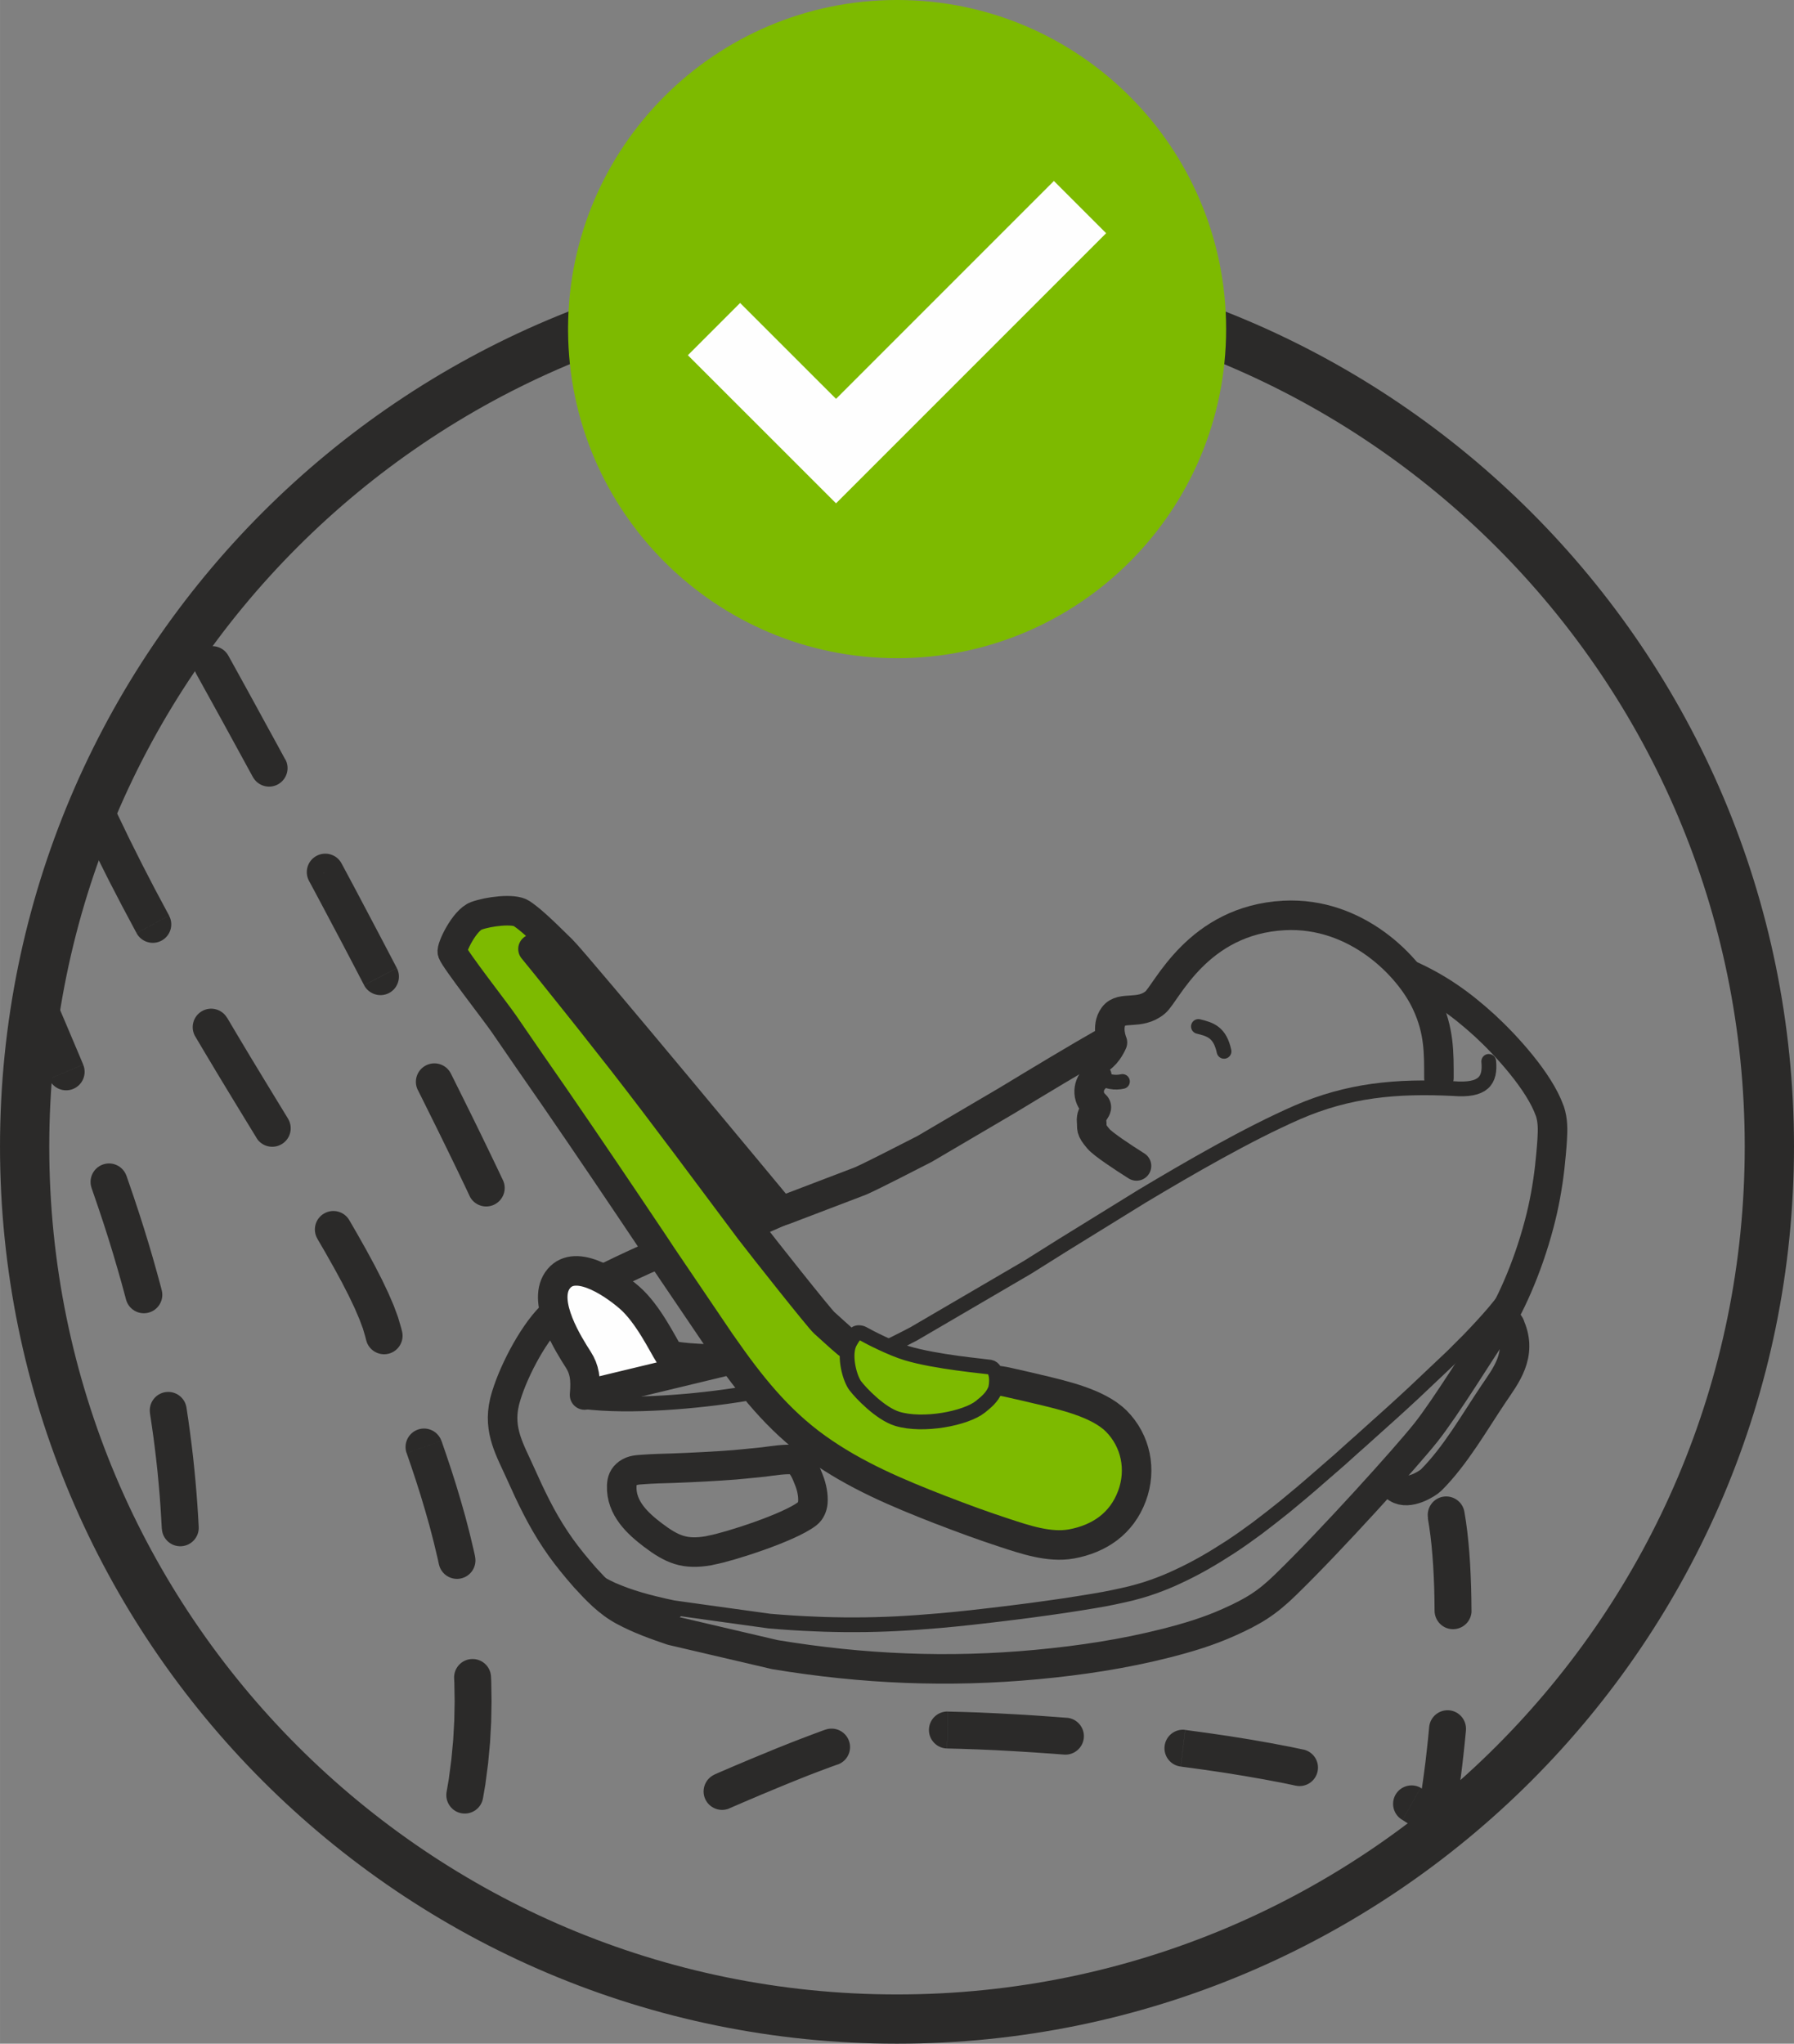
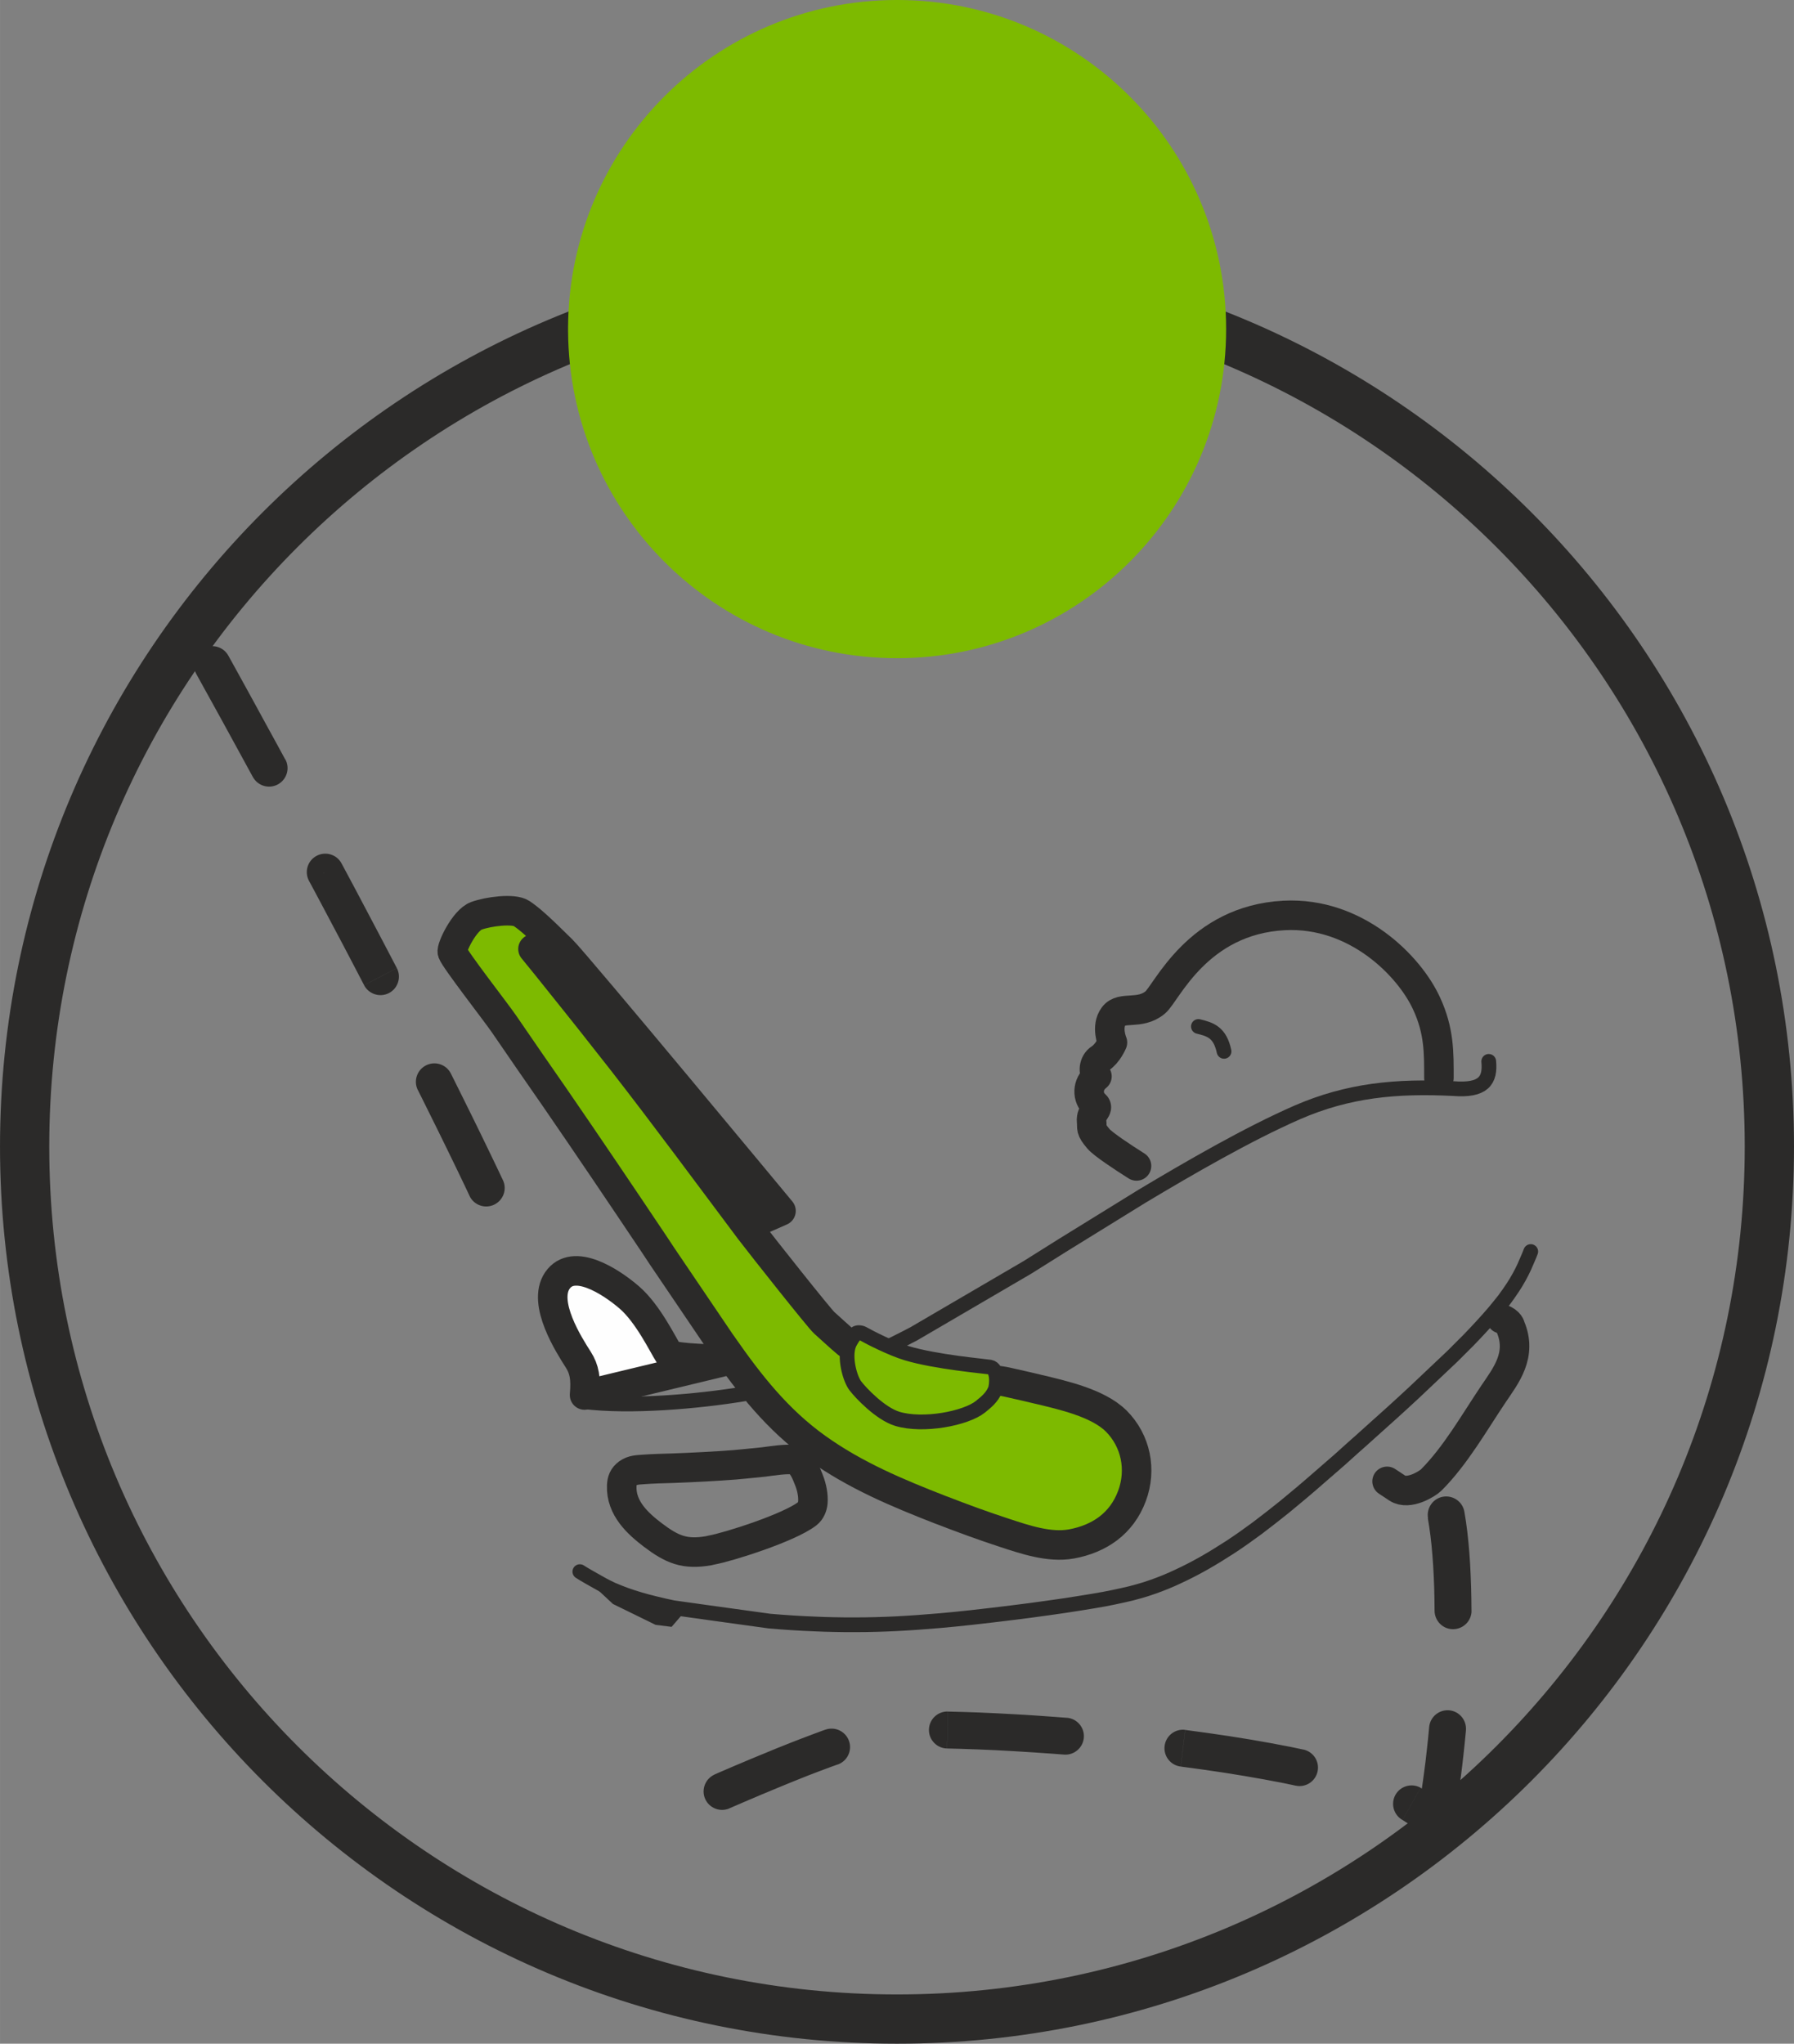
<svg xmlns="http://www.w3.org/2000/svg" xml:space="preserve" width="12.853mm" height="14.64mm" version="1.1" style="shape-rendering:geometricPrecision; text-rendering:geometricPrecision; image-rendering:optimizeQuality; fill-rule:evenodd; clip-rule:evenodd" viewBox="0 0 284.86 324.47">
  <rect x="0" y="0" width="284.86" height="324.47" fill="#808080" stroke="none" />
  <defs>
    <style type="text/css">
   
    .str3 {stroke:#FEFEFE;stroke-width:11.73;stroke-miterlimit:10}
    .str2 {stroke:#2B2A29;stroke-width:7.82;stroke-miterlimit:10}
    .str1 {stroke:#2B2A29;stroke-width:2.34;stroke-linecap:round;stroke-linejoin:round;stroke-miterlimit:4}
    .str0 {stroke:#2B2A29;stroke-width:4.69;stroke-linecap:round;stroke-linejoin:round;stroke-miterlimit:4}
    .fil0 {fill:none;fill-rule:nonzero}
    .fil2 {fill:#FEFEFE;fill-rule:nonzero}
    .fil1 {fill:#2B2A29;fill-rule:nonzero}
    .fil3 {fill:#7DBA00;fill-rule:nonzero}
   
  </style>
  </defs>
  <g id="Слой_x0020_1">
    <path class="fil0 str0" d="M220.25 235.19l1.63 1.08c1.81,1.17 4.79,-0.72 5.37,-1.29 3.87,-3.87 6.84,-9.13 9.9,-13.68 1.95,-2.89 4.6,-6.18 2.67,-10.68 0,0 -0.06,-0.74 -1.42,-1.25" />
    <path class="fil0 str1" d="M92.67 222.53c7.37,0.93 18.15,-0.02 25.43,-1.22" />
    <path class="fil0 str1" d="M131.13 218.03c4.82,-1.74 9.44,-3.89 13.97,-6.27l18.05 -10.55c1.66,-1.04 3.83,-2.41 5.51,-3.46l12.71 -7.85c7.39,-4.42 16.69,-9.82 24.6,-13.28 8.12,-3.53 15.72,-4.24 24.78,-3.79 4.81,0.39 5.93,-1.29 5.64,-4.32" />
    <path class="fil0 str1" d="M92.07 249.52c0.49,0.35 2.79,1.63 3.33,1.93 0.58,0.34 1.19,0.63 1.8,0.92 0.7,0.3 1.42,0.59 2.14,0.85 0.71,0.26 1.45,0.49 2.18,0.71 0.81,0.24 1.63,0.46 2.46,0.66 0.96,0.24 1.94,0.46 2.91,0.66l5.57 0.78 9.76 1.35c2.37,0.2 4.74,0.36 7.12,0.45 1.02,0.05 2.04,0.08 3.08,0.1 1.1,0.02 2.2,0.04 3.32,0.03 2.2,0 4.39,-0.06 6.6,-0.17 2.32,-0.12 4.64,-0.29 6.94,-0.49 1.65,-0.14 3.28,-0.31 4.92,-0.49 1.04,-0.12 2.11,-0.24 3.15,-0.36 1.09,-0.12 2.2,-0.27 3.3,-0.4 1.91,-0.23 3.8,-0.48 5.69,-0.75 1.71,-0.23 3.41,-0.49 5.1,-0.76 0.7,-0.11 1.39,-0.23 2.09,-0.34 0.6,-0.1 1.17,-0.21 1.78,-0.31 0.99,-0.19 1.99,-0.39 3,-0.62 0.84,-0.18 1.65,-0.38 2.48,-0.62 0.79,-0.22 1.6,-0.47 2.36,-0.75 1.33,-0.47 2.63,-1 3.89,-1.6 1.41,-0.65 2.78,-1.36 4.14,-2.13 1.4,-0.79 2.77,-1.65 4.14,-2.53 1.47,-0.96 2.87,-1.96 4.28,-3 1.46,-1.1 2.92,-2.24 4.35,-3.39 1.78,-1.46 3.56,-2.95 5.29,-4.47 1.18,-1.02 2.34,-2.03 3.52,-3.06l2.02 -1.82c0.88,-0.76 1.74,-1.55 2.61,-2.33 2.4,-2.14 4.8,-4.3 7.15,-6.49l6.1 -5.77c0.85,-0.86 1.72,-1.73 2.6,-2.6 0.71,-0.74 1.42,-1.48 2.12,-2.25 0.64,-0.7 1.28,-1.41 1.89,-2.13 0.54,-0.64 1.05,-1.29 1.58,-1.95 0.45,-0.62 0.93,-1.27 1.35,-1.92 0.37,-0.56 0.72,-1.13 1.04,-1.72 0.3,-0.54 0.58,-1.09 0.83,-1.64 0.24,-0.57 0.8,-1.81 1.01,-2.4" />
    <polygon class="fil1" points="97.33,254.66 104.09,257.97 106.64,258.29 109.08,255.46 106.02,255.07 100.45,253.59 95.39,251.45 93.07,250.69 " />
-     <path class="fil0 str0" d="M118.55 194.04c2.02,-0.65 4.02,-1.29 6.03,-1.94l12.08 -4.61c2.22,-0.99 8.02,-4 10.17,-5.09l13.1 -7.7c5,-3.03 10.62,-6.43 16.28,-9.66" />
-     <path class="fil0 str0" d="M104.64 199.02c-1.57,0.64 -2.77,1.17 -4.32,1.9l-0.02 0.01c-4.65,2.17 -9.13,4.32 -12.87,8.12 -3.03,3.06 -6.2,9.25 -7.27,13.33l-0.06 0.26c-1.06,4.5 0.93,7.64 2.56,11.31 1.62,3.62 3.3,7.17 5.53,10.49 1.09,1.66 2.31,3.21 3.58,4.72l1.11 1.29c1.86,2.03 3.68,3.97 6.19,5.32 2.45,1.31 5,2.22 7.59,3.1l16.39 3.83c13.89,2.3 27.53,2.89 41.58,1.57 6.97,-0.65 13.79,-1.68 20.57,-3.4 3.38,-0.86 6.68,-1.85 9.89,-3.29 3.94,-1.76 6.08,-3.07 9.13,-6.06 7.11,-6.91 18.98,-20.05 22.17,-24.06 3.19,-4.01 8.77,-13.1 10.97,-16.33 2.18,-3.24 5.14,-9.55 7.05,-16.84 0.78,-2.93 1.31,-5.89 1.66,-8.9 0.16,-1.5 0.31,-3.01 0.4,-4.51 0.09,-1.53 0.12,-2.98 -0.38,-4.49l-0.03 -0.06c-1.65,-4.63 -6.9,-10.37 -10.3,-13.5 -3.85,-3.51 -7.43,-6.03 -12.11,-8.12" />
    <path class="fil0 str0" d="M228.48 171.13c0,-4 0.06,-7.46 -1.97,-11.83 -2.72,-5.93 -11.16,-14.54 -22.59,-13.96 -13.8,0.72 -18.67,12.3 -20.49,13.82 -2.5,2.06 -5.34,0.49 -6.59,2.17 -1.27,1.68 -0.2,4.18 -0.2,4.18 0,0 -0.7,1.72 -1.94,2.53 -1.1,0.7 -1.14,2.27 -0.52,2.85 -1.64,1.28 -1.56,3.41 -0.31,4.5 0.76,0.67 -0.69,1.09 -0.54,2.65 0.12,1.13 -0.26,1.19 1.1,2.78 0.7,0.82 3.74,2.85 6.03,4.29" />
    <path class="fil0 str1" d="M190.29 162.97c1.95,0.47 3.42,0.95 4.07,3.95" />
    <path class="fil2 str0" d="M92.82 221.48c0.23,-2.6 -0.02,-4.08 -0.99,-5.6 -1.48,-2.32 -5.77,-9 -3.33,-12.58 2.53,-3.67 8.41,0.1 11.41,2.68 2.99,2.57 5.36,7.55 6.26,8.94 0.41,0.61 4.87,0.86 10.03,0.93l-23.38 5.63z" />
-     <path class="fil0 str1" d="M178.23 171.7c-1.04,0.23 -2.61,0.2 -3.86,-1.02" />
    <path class="fil3 str0" d="M84.63 150.67c1.25,1.52 2.49,3.07 3.73,4.6 3.51,4.37 6.99,8.77 10.45,13.19 6.89,8.85 13.54,17.88 20.27,26.86 2.06,2.7 11,13.98 11.79,14.69 0.8,0.7 2.71,2.49 3.7,3.29l5.93 3.72 18.3 2.21c0.7,0.09 1.39,0.27 2.08,0.42 1.39,0.31 2.76,0.63 4.14,0.96l0.02 0c3.53,0.86 9.27,2.1 12.16,4.97l0.02 0.01c3.16,3.16 4.07,7.77 2.52,11.92 -1.64,4.41 -5.21,6.81 -9.63,7.62l-0.02 0c-3.47,0.63 -7.42,-0.73 -10.51,-1.74 -3.41,-1.11 -6.76,-2.34 -10.11,-3.64l-0.02 0c-6.93,-2.7 -13.65,-5.5 -19.79,-9.9 -6.23,-4.46 -10.65,-10.11 -14.93,-16.25l0 -0.01c-0.22,-0.29 -0.41,-0.57 -0.61,-0.87l-8.94 -13.2c-0.45,-0.66 -0.87,-1.32 -1.31,-1.98 -5.24,-7.82 -10.49,-15.61 -15.82,-23.35 -2.68,-3.87 -5.38,-7.74 -8.02,-11.62 -1.33,-1.94 -7.77,-10.18 -8.2,-11.38 -0.23,-0.65 1.9,-5.1 3.81,-5.79 1.91,-0.7 5.93,-1.21 7.18,-0.37 1.22,0.84 2.44,1.85 6.41,5.78 2.34,2.31 34.78,41.44 34.78,41.44l-4.47 1.97 -34.89 -43.57z" />
    <path class="fil3" d="M157.2 217.05c1.27,0.22 1.12,2.85 0.81,3.61 -0.51,1.21 -1.39,1.92 -2.34,2.69 -2.32,1.85 -9.08,3.16 -13.2,1.91 -2.68,-0.82 -5.79,-4.1 -6.64,-5.22 -0.88,-1.13 -1.81,-4.53 -1.04,-6.56 0.12,-0.35 0.67,-1.29 1.13,-1.78 0.16,-0.16 0.7,-0.18 1.09,0.03 1.16,0.66 4.55,2.38 6.92,3.1 4.64,1.41 12.46,2.08 13.27,2.22z" />
    <path class="fil0 str1" d="M157.2 217.05c1.27,0.22 1.12,2.85 0.81,3.61 -0.51,1.21 -1.39,1.92 -2.34,2.69 -2.32,1.85 -9.08,3.16 -13.2,1.91 -2.68,-0.82 -5.79,-4.1 -6.64,-5.22 -0.88,-1.13 -1.81,-4.53 -1.04,-6.56 0.12,-0.35 0.67,-1.29 1.13,-1.78 0.16,-0.16 0.7,-0.18 1.09,0.03 1.16,0.66 4.55,2.38 6.92,3.1 4.64,1.41 12.46,2.08 13.27,2.22z" />
    <path class="fil0 str0" d="M129.07 238.53c0.08,-1.05 -0.14,-2.36 -0.64,-3.59 -0.37,-0.92 -1.04,-2.85 -2.32,-3.15 -1.04,-0.26 -3.86,0.2 -4.84,0.32 -1.62,0.18 -4.69,0.46 -4.69,0.46 -3.17,0.24 -6.52,0.41 -9.71,0.53 -1.59,0.05 -3.17,0.08 -4.76,0.2 -0.86,0.07 -1.65,0.06 -2.43,0.62 -0.7,0.52 -0.92,1.11 -0.96,1.95 -0.15,3.61 2.63,6.07 4.92,7.82 3.07,2.32 5.07,3.18 8.9,2.51l0.47 -0.11c2.56,-0.45 12.32,-3.53 15.18,-5.77 0.53,-0.41 0.82,-1.11 0.88,-1.79z" />
    <path class="fil0 str2" d="M280.95 182.04c0,76.49 -62.02,138.52 -138.52,138.52 -76.5,0 -138.52,-62.02 -138.52,-138.52 0,-76.51 62.02,-138.52 138.52,-138.52 76.5,0 138.52,62.02 138.52,138.52z" />
-     <path class="fil1" d="M31.55 242.42c0.08,1.62 -1.17,2.99 -2.78,3.07 -1.62,0.08 -2.99,-1.17 -3.07,-2.78l5.86 -0.29zm-16.02 -115.32c-0.54,1.24 -1.06,2.48 -1.56,3.73l4.48 -2.01c-0.52,-1.17 -1.72,-1.82 -2.92,-1.72zm-1.56 3.73l-0.48 1.22 1.78 3.71 2.04 4.08 2.1 4.05 2.14 4.01 0.14 0.25 5.16 -2.79 -0.14 -0.25 -2.11 -3.95 -2.06 -3.98 -2 -4 -1.94 -4.02 -0.15 -0.33 -4.48 2.01zm-7.01 23.46c-0.73,3.56 -1.31,7.18 -1.76,10.84l0.86 2.03 0.97 2.3 0.77 1.83 5.41 -2.26 -0.77 -1.84 -0.98 -2.31 -0.96 -2.27 -0.95 -2.23 -0.94 -2.19 -0.92 -2.16 -0.74 -1.73zm16.85 70.05l5.8 -0.84 0.29 1.93 0.27 1.97 0.25 1.95 0.23 1.93 0.2 1.91 0.18 1.88 0.16 1.87 0.14 1.85 0.12 1.83 0.1 1.81 -5.86 0.29 -0.1 -1.76 -0.11 -1.77 -0.13 -1.79 -0.16 -1.81 -0.17 -1.83 -0.2 -1.84 -0.22 -1.86 -0.24 -1.89 -0.27 -1.91 -0.29 -1.93zm0 0c-0.23,-1.6 0.88,-3.09 2.48,-3.32 1.6,-0.23 3.09,0.88 3.32,2.48l-5.8 0.84zm1.87 -19.49c0.4,1.57 -0.55,3.16 -2.12,3.56 -1.57,0.4 -3.16,-0.55 -3.56,-2.12l5.68 -1.44zm-11.14 -16.24l5.54 -1.93 0.34 0.98 0.85 2.48 0.81 2.45 0.77 2.41 0.73 2.38 0.69 2.34 0.65 2.31 0.62 2.27 0.14 0.56 -5.68 1.44 -0.13 -0.5 -0.6 -2.21 -0.64 -2.24 -0.67 -2.28 -0.71 -2.31 -0.75 -2.35 -0.79 -2.38 -0.83 -2.42 -0.34 -0.98zm0 0c-0.53,-1.53 0.28,-3.2 1.81,-3.73 1.53,-0.53 3.2,0.28 3.73,1.81l-5.54 1.93zm-1.33 -19.57c0.62,1.49 -0.08,3.21 -1.58,3.84 -1.49,0.62 -3.21,-0.08 -3.84,-1.58l5.41 -2.26zm13.63 -23.67c0.77,1.42 0.24,3.2 -1.19,3.97 -1.42,0.77 -3.2,0.24 -3.97,-1.19l5.16 -2.79zm4.16 19.19c-0.82,-1.4 -0.35,-3.19 1.04,-4.01 1.4,-0.82 3.19,-0.35 4.01,1.04l-5.06 2.97zm14.73 13.05l-5 3.05 -1.76 -2.88 -2.11 -3.46 -2.15 -3.55 -2.18 -3.64 -1.53 -2.58 5.06 -2.97 1.51 2.55 2.16 3.61 2.14 3.53 2.1 3.45 1.76 2.88zm0 0c0.84,1.38 0.41,3.19 -0.98,4.03 -1.38,0.84 -3.19,0.41 -4.03,-0.98l5 -3.05zm4.67 19.07c-0.82,-1.4 -0.35,-3.2 1.05,-4.01 1.4,-0.82 3.2,-0.35 4.01,1.05l-5.06 2.97zm13.3 14.16l-5.7 1.38 0 0 -0.37 -1.27 -0.57 -1.52 -0.75 -1.75 -0.93 -1.95 -1.09 -2.13 -1.25 -2.3 -1.39 -2.46 -1.25 -2.15 5.06 -2.97 1.28 2.21 1.43 2.54 1.3 2.4 1.16 2.26 1.01 2.12 0.86 1.99 0.69 1.86 0.51 1.74 0 0zm0 0c0.38,1.57 -0.59,3.16 -2.16,3.54 -1.57,0.38 -3.16,-0.59 -3.54,-2.16l5.7 -1.38zm0.14 0.55l-5.7 1.38 -0.14 -0.55 5.7 -1.38 0.14 0.55zm0 0c0.38,1.57 -0.59,3.16 -2.16,3.54 -1.57,0.38 -3.16,-0.59 -3.54,-2.16l5.7 -1.38zm0.72 19.32c-0.54,-1.53 0.27,-3.2 1.79,-3.74 1.53,-0.54 3.2,0.27 3.74,1.79l-5.53 1.95zm10.86 16.38l-5.72 1.31 -0.21 -0.96 -0.62 -2.6 -0.66 -2.54 -0.7 -2.47 -0.72 -2.41 -0.74 -2.33 -0.75 -2.26 -0.73 -2.12 5.53 -1.95 0.75 2.18 0.78 2.33 0.77 2.42 0.75 2.5 0.73 2.57 0.69 2.65 0.65 2.72 0.21 0.96zm0 0c0.36,1.58 -0.63,3.15 -2.21,3.51 -1.58,0.36 -3.15,-0.63 -3.51,-2.21l5.72 -1.31zm-3.31 19.42c-0.1,-1.62 1.12,-3.01 2.74,-3.11 1.62,-0.1 3.01,1.12 3.11,2.74l-5.85 0.38zm4.59 18.93l-5.8 -0.88 0.36 -2.1 0.41 -3.13 0.29 -3.1 0.17 -3.07 0.06 -3.03 -0.05 -2.99 -0.03 -0.63 5.85 -0.38 0.04 0.82 0.05 3.19 -0.06 3.24 -0.18 3.28 -0.31 3.32 -0.44 3.36 -0.36 2.1zm0 0c-0.24,1.6 -1.74,2.7 -3.34,2.46 -1.6,-0.24 -2.7,-1.74 -2.46,-3.34l5.8 0.88z" />
    <path class="fil1" d="M115.82 287.11c-1.48,0.64 -3.21,-0.04 -3.86,-1.52 -0.64,-1.48 0.04,-3.21 1.52,-3.86l2.34 5.38zm15.22 -12.49l2 5.51 -0.48 0.17 -0.78 0.28 -0.8 0.3 -0.83 0.31 -0.84 0.32 -0.86 0.33 -0.88 0.35 -0.9 0.36 -0.92 0.37 -0.93 0.38 -0.95 0.39 -0.97 0.4 -0.98 0.41 -0.99 0.41 -1 0.43 -1.02 0.43 -1.03 0.44 -1.04 0.45 -1.05 0.45 -2.34 -5.38 1.06 -0.46 1.05 -0.45 1.04 -0.45 1.03 -0.43 1.01 -0.43 1.01 -0.42 0.99 -0.41 0.98 -0.4 0.96 -0.4 0.95 -0.39 0.94 -0.37 0.92 -0.37 0.9 -0.35 0.88 -0.34 0.87 -0.33 0.84 -0.32 0.83 -0.31 0.81 -0.3 0.48 -0.17zm0 0c1.52,-0.55 3.2,0.23 3.76,1.76 0.55,1.52 -0.23,3.2 -1.76,3.76l-2 -5.51zm19.34 2.98c-1.62,-0.03 -2.91,-1.37 -2.88,-2.99 0.03,-1.62 1.37,-2.91 2.99,-2.88l-0.11 5.86zm19.01 -4.88l-0.43 5.85 -1.69 -0.13 -3.17 -0.22 -3.06 -0.19 -2.94 -0.16 -2.79 -0.12 -2.63 -0.09 -2.29 -0.06 0.11 -5.86 2.36 0.06 2.69 0.09 2.85 0.13 2.99 0.16 3.11 0.19 3.22 0.23 1.69 0.13zm0 0c1.61,0.12 2.83,1.53 2.71,3.14 -0.12,1.61 -1.53,2.83 -3.14,2.71l0.43 -5.85zm18.1 7.75c-1.61,-0.19 -2.76,-1.65 -2.57,-3.26 0.19,-1.61 1.65,-2.76 3.26,-2.57l-0.69 5.82zm19.43 -2.71l-1.15 5.75 -1.94 -0.41 -3.11 -0.59 -3.21 -0.56 -3.29 -0.53 -3.35 -0.49 -3.39 -0.46 0.02 0 0.69 -5.82 0.04 0.01 3.46 0.47 3.42 0.5 3.37 0.54 3.3 0.58 3.21 0.61 1.94 0.41zm0 0c1.59,0.32 2.62,1.86 2.3,3.45 -0.32,1.59 -1.86,2.62 -3.45,2.3l1.15 -5.75zm15.77 11.19c-1.41,-0.8 -1.9,-2.59 -1.11,-4 0.8,-1.41 2.59,-1.9 4,-1.11l-2.89 5.1zm4.59 -4.03l-3.37 4.8 -1.22 -0.77 2.89 -5.1 1.7 1.07zm0 0c1.32,0.93 1.64,2.76 0.71,4.08 -0.93,1.32 -2.76,1.64 -4.08,0.71l3.37 -4.8z" />
    <path class="fil1" d="M224.08 293.62c-0.11,-0.48 -0.1,-0.98 0.05,-1.48l1.39 0.42c1.87,-1.41 3.7,-2.87 5.5,-4.36l0.02 -0.12 0.24 -1.41 0.24 -1.48 0.23 -1.56 0.22 -1.62 0.21 -1.68 0.2 -1.74 0.19 -1.78 0.18 -1.83 0.02 -0.25 -5.84 -0.55 -0.02 0.25 -0.17 1.77 -0.19 1.73 -0.19 1.68 -0.21 1.62 -0.21 1.56 -0.22 1.49 -0.22 1.41 -0.23 1.33 -0.23 1.23 -0.23 1.14 -0.23 1.03 -0.22 0.91 -0.22 0.78 1.39 0.42 -1.44 1.07zm2.85 -19.43c0.15,-1.61 1.58,-2.79 3.19,-2.65 1.61,0.15 2.79,1.58 2.65,3.19l-5.84 -0.55zm6.73 -18.44c-0.01,1.62 -1.34,2.92 -2.96,2.91 -1.62,-0.01 -2.92,-1.34 -2.91,-2.96l5.86 0.05zm-6.91 -14.72l5.77 -1.03 0.25 1.54 0.21 1.6 0.18 1.66 0.15 1.71 0.12 1.76 0.09 1.81 0.07 1.84 0.04 1.88 0.02 1.9 -0 0.07 -5.86 -0.05 0 0 -0.02 -1.83 -0.04 -1.8 -0.07 -1.76 -0.09 -1.71 -0.12 -1.65 -0.14 -1.6 -0.17 -1.52 -0.2 -1.45 -0.22 -1.36zm0 0c-0.28,-1.59 0.78,-3.12 2.37,-3.4 1.59,-0.28 3.12,0.78 3.4,2.37l-5.77 1.03z" />
    <path class="fil1" d="M31.13 106.93c-0.78,-1.42 -0.27,-3.2 1.15,-3.98 1.42,-0.78 3.2,-0.27 3.98,1.15l-5.13 2.84zm14.17 13.62l-5.15 2.81 -0.09 -0.16 -1.54 -2.82 -1.52 -2.78 -1.5 -2.74 -1.48 -2.69 -1.46 -2.64 -1.43 -2.59 5.13 -2.84 1.43 2.59 1.46 2.65 1.48 2.7 1.5 2.75 1.53 2.79 1.54 2.83 0.09 0.16zm0 0c0.78,1.42 0.25,3.2 -1.17,3.98 -1.42,0.78 -3.2,0.25 -3.98,-1.17l5.15 -2.81zm3.76 19.3c-0.76,-1.43 -0.23,-3.21 1.2,-3.97 1.43,-0.76 3.21,-0.23 3.97,1.2l-5.17 2.77zm13.95 13.85l-5.2 2.71 -0.28 -0.54 -1.58 -3.03 -1.59 -3.03 -1.6 -3.02 -1.6 -3.02 -1.6 -3 -0.5 -0.92 5.17 -2.77 0.5 0.93 1.61 3.01 1.6 3.03 1.6 3.03 1.6 3.04 1.59 3.04 0.28 0.54zm0 0c0.75,1.43 0.19,3.21 -1.24,3.96 -1.43,0.75 -3.21,0.19 -3.96,-1.24l5.2 -2.71zm3.34 19.38c-0.73,-1.45 -0.15,-3.21 1.3,-3.94 1.45,-0.73 3.21,-0.15 3.94,1.3l-5.23 2.64zm13.5 14.27l-5.29 2.52 -0.76 -1.61 -1.35 -2.81 -1.38 -2.84 -1.41 -2.88 -1.44 -2.91 -1.46 -2.94 -0.4 -0.8 5.23 -2.64 0.41 0.82 1.47 2.96 1.45 2.93 1.42 2.9 1.39 2.87 1.36 2.83 0.76 1.61zm0 0c0.7,1.46 0.08,3.21 -1.39,3.91 -1.46,0.7 -3.21,0.08 -3.91,-1.39l5.29 -2.52z" />
    <path class="fil3" d="M90.2 51.91c0.18,-28.65 23.41,-51.82 52.07,-51.91l0.34 0c28.78,0.09 52.08,23.45 52.08,52.25 0,28.86 -23.39,52.25 -52.25,52.25 -28.74,0 -52.06,-23.21 -52.24,-51.92l0 -0.67z" />
-     <polyline class="fil0 str3" points="113.37,52.25 132.75,71.62 171.49,32.88 " />
  </g>
</svg>